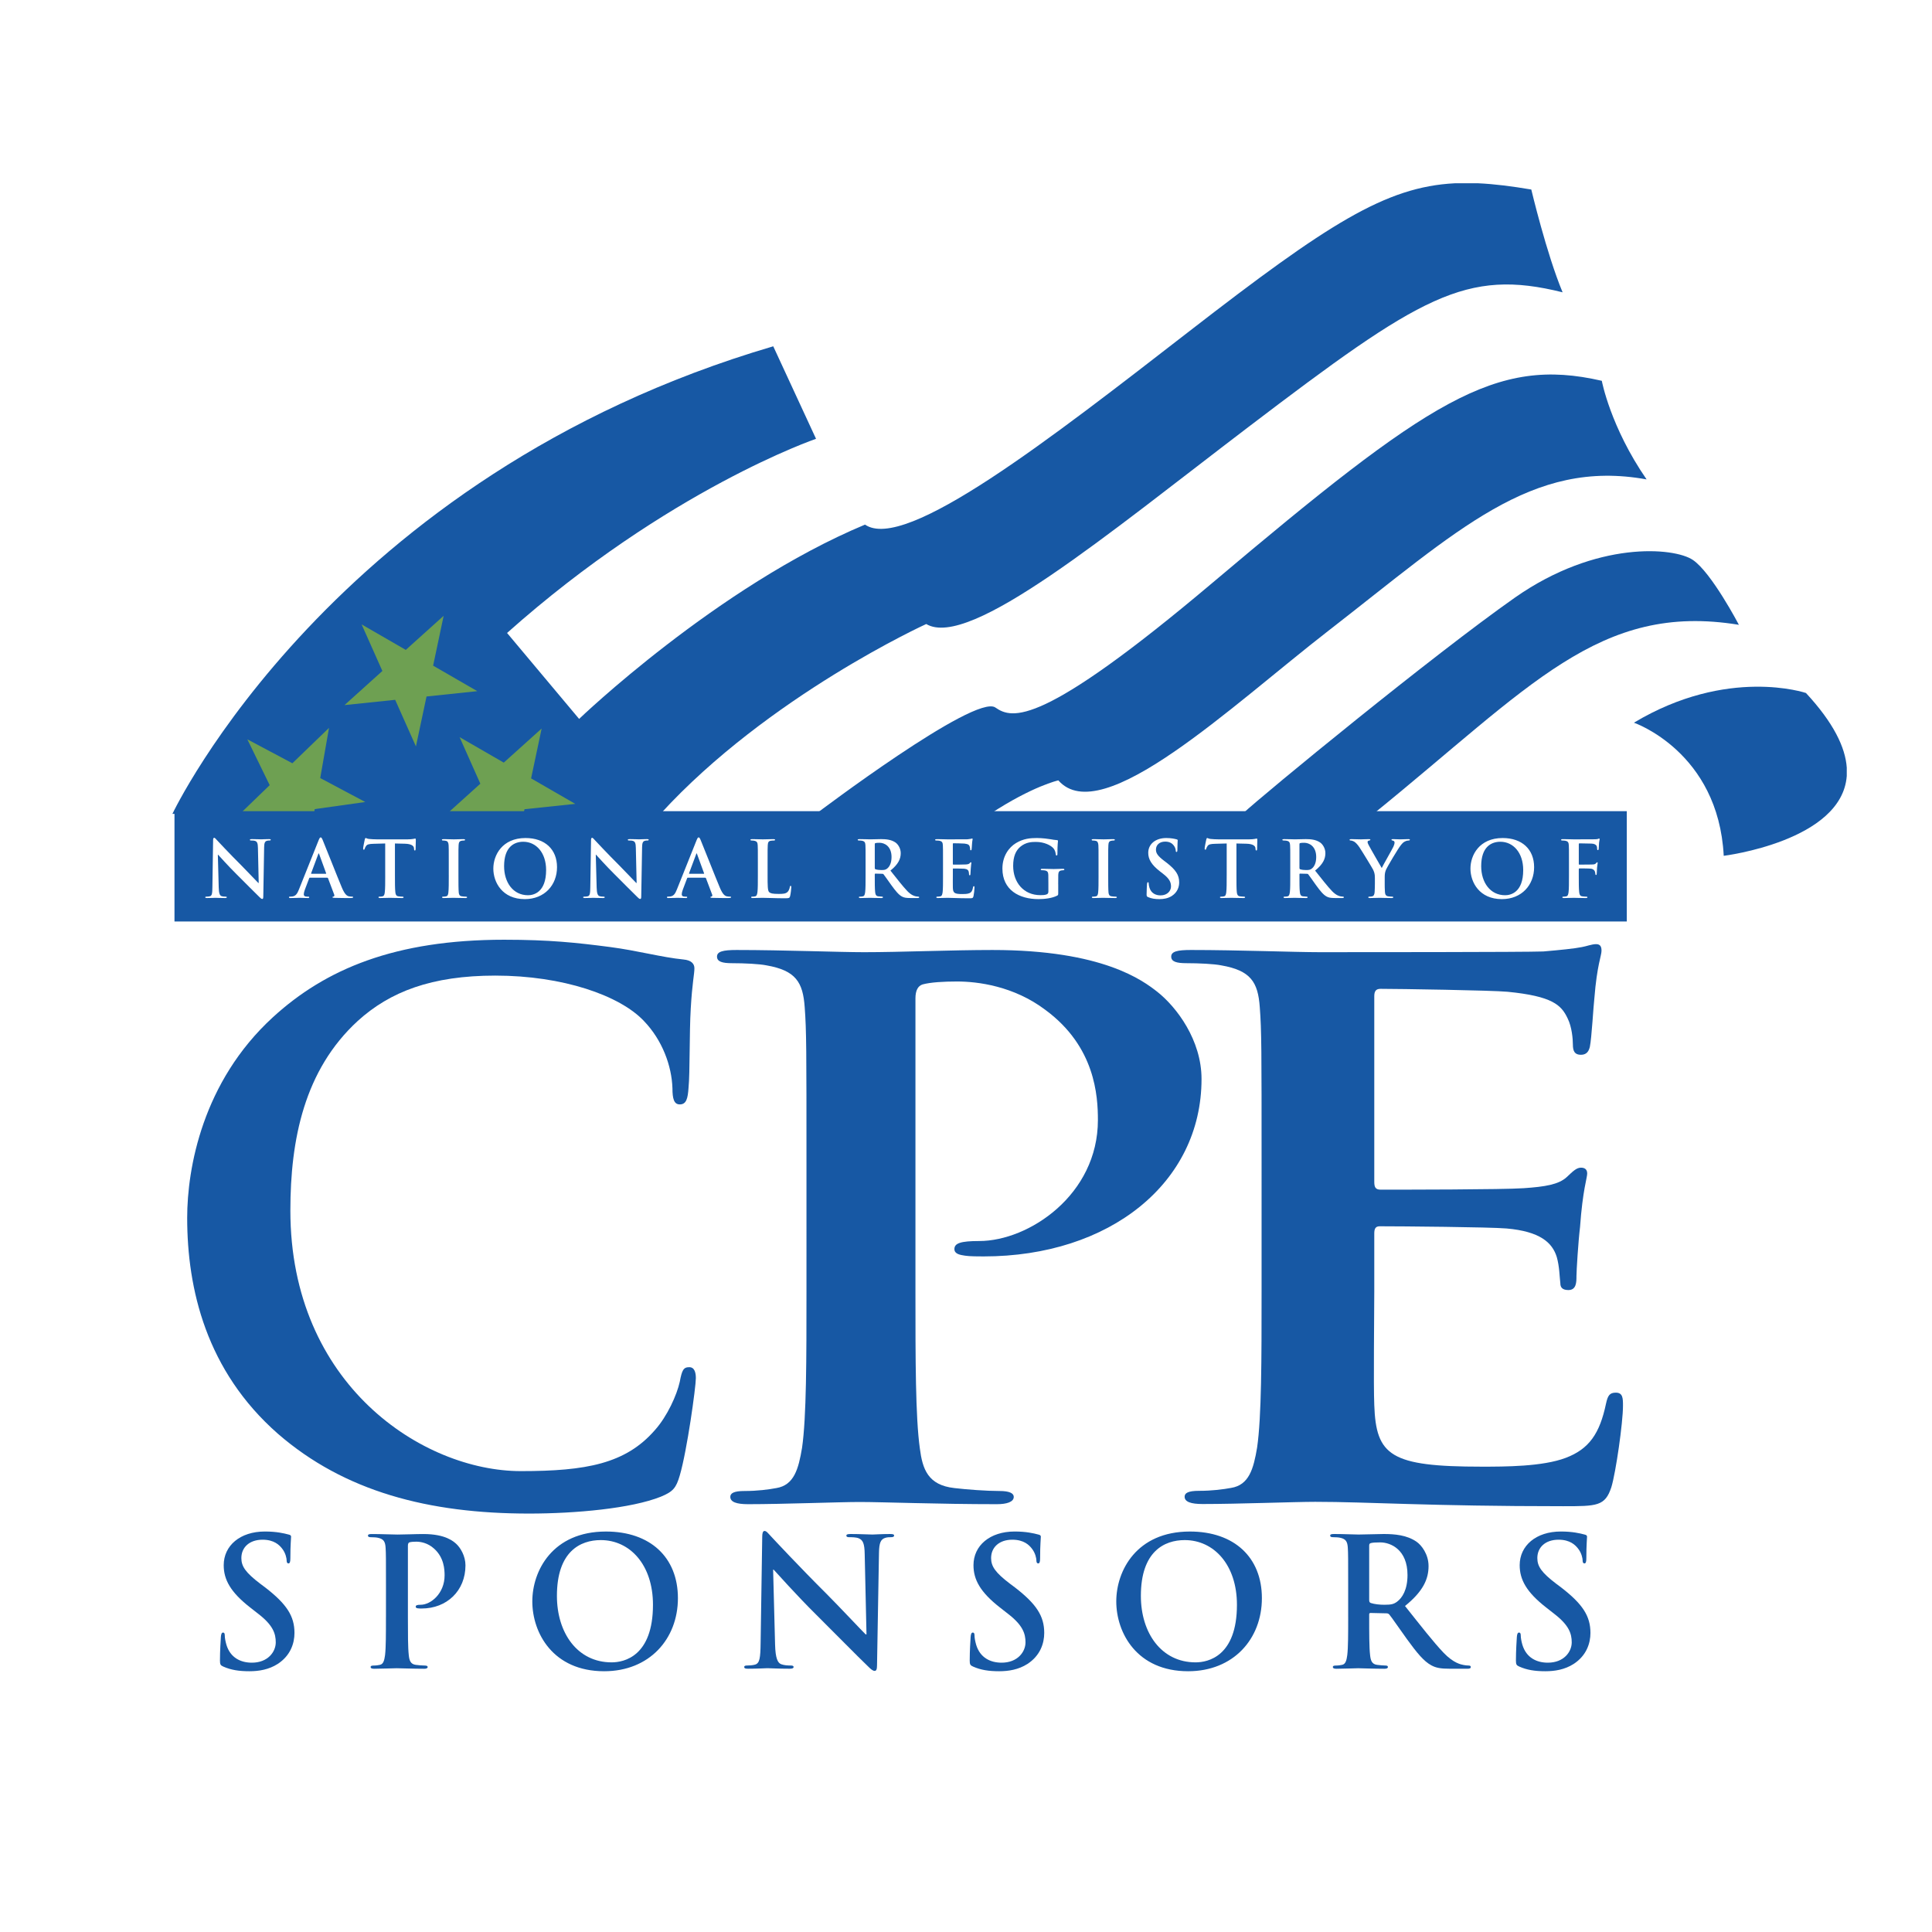
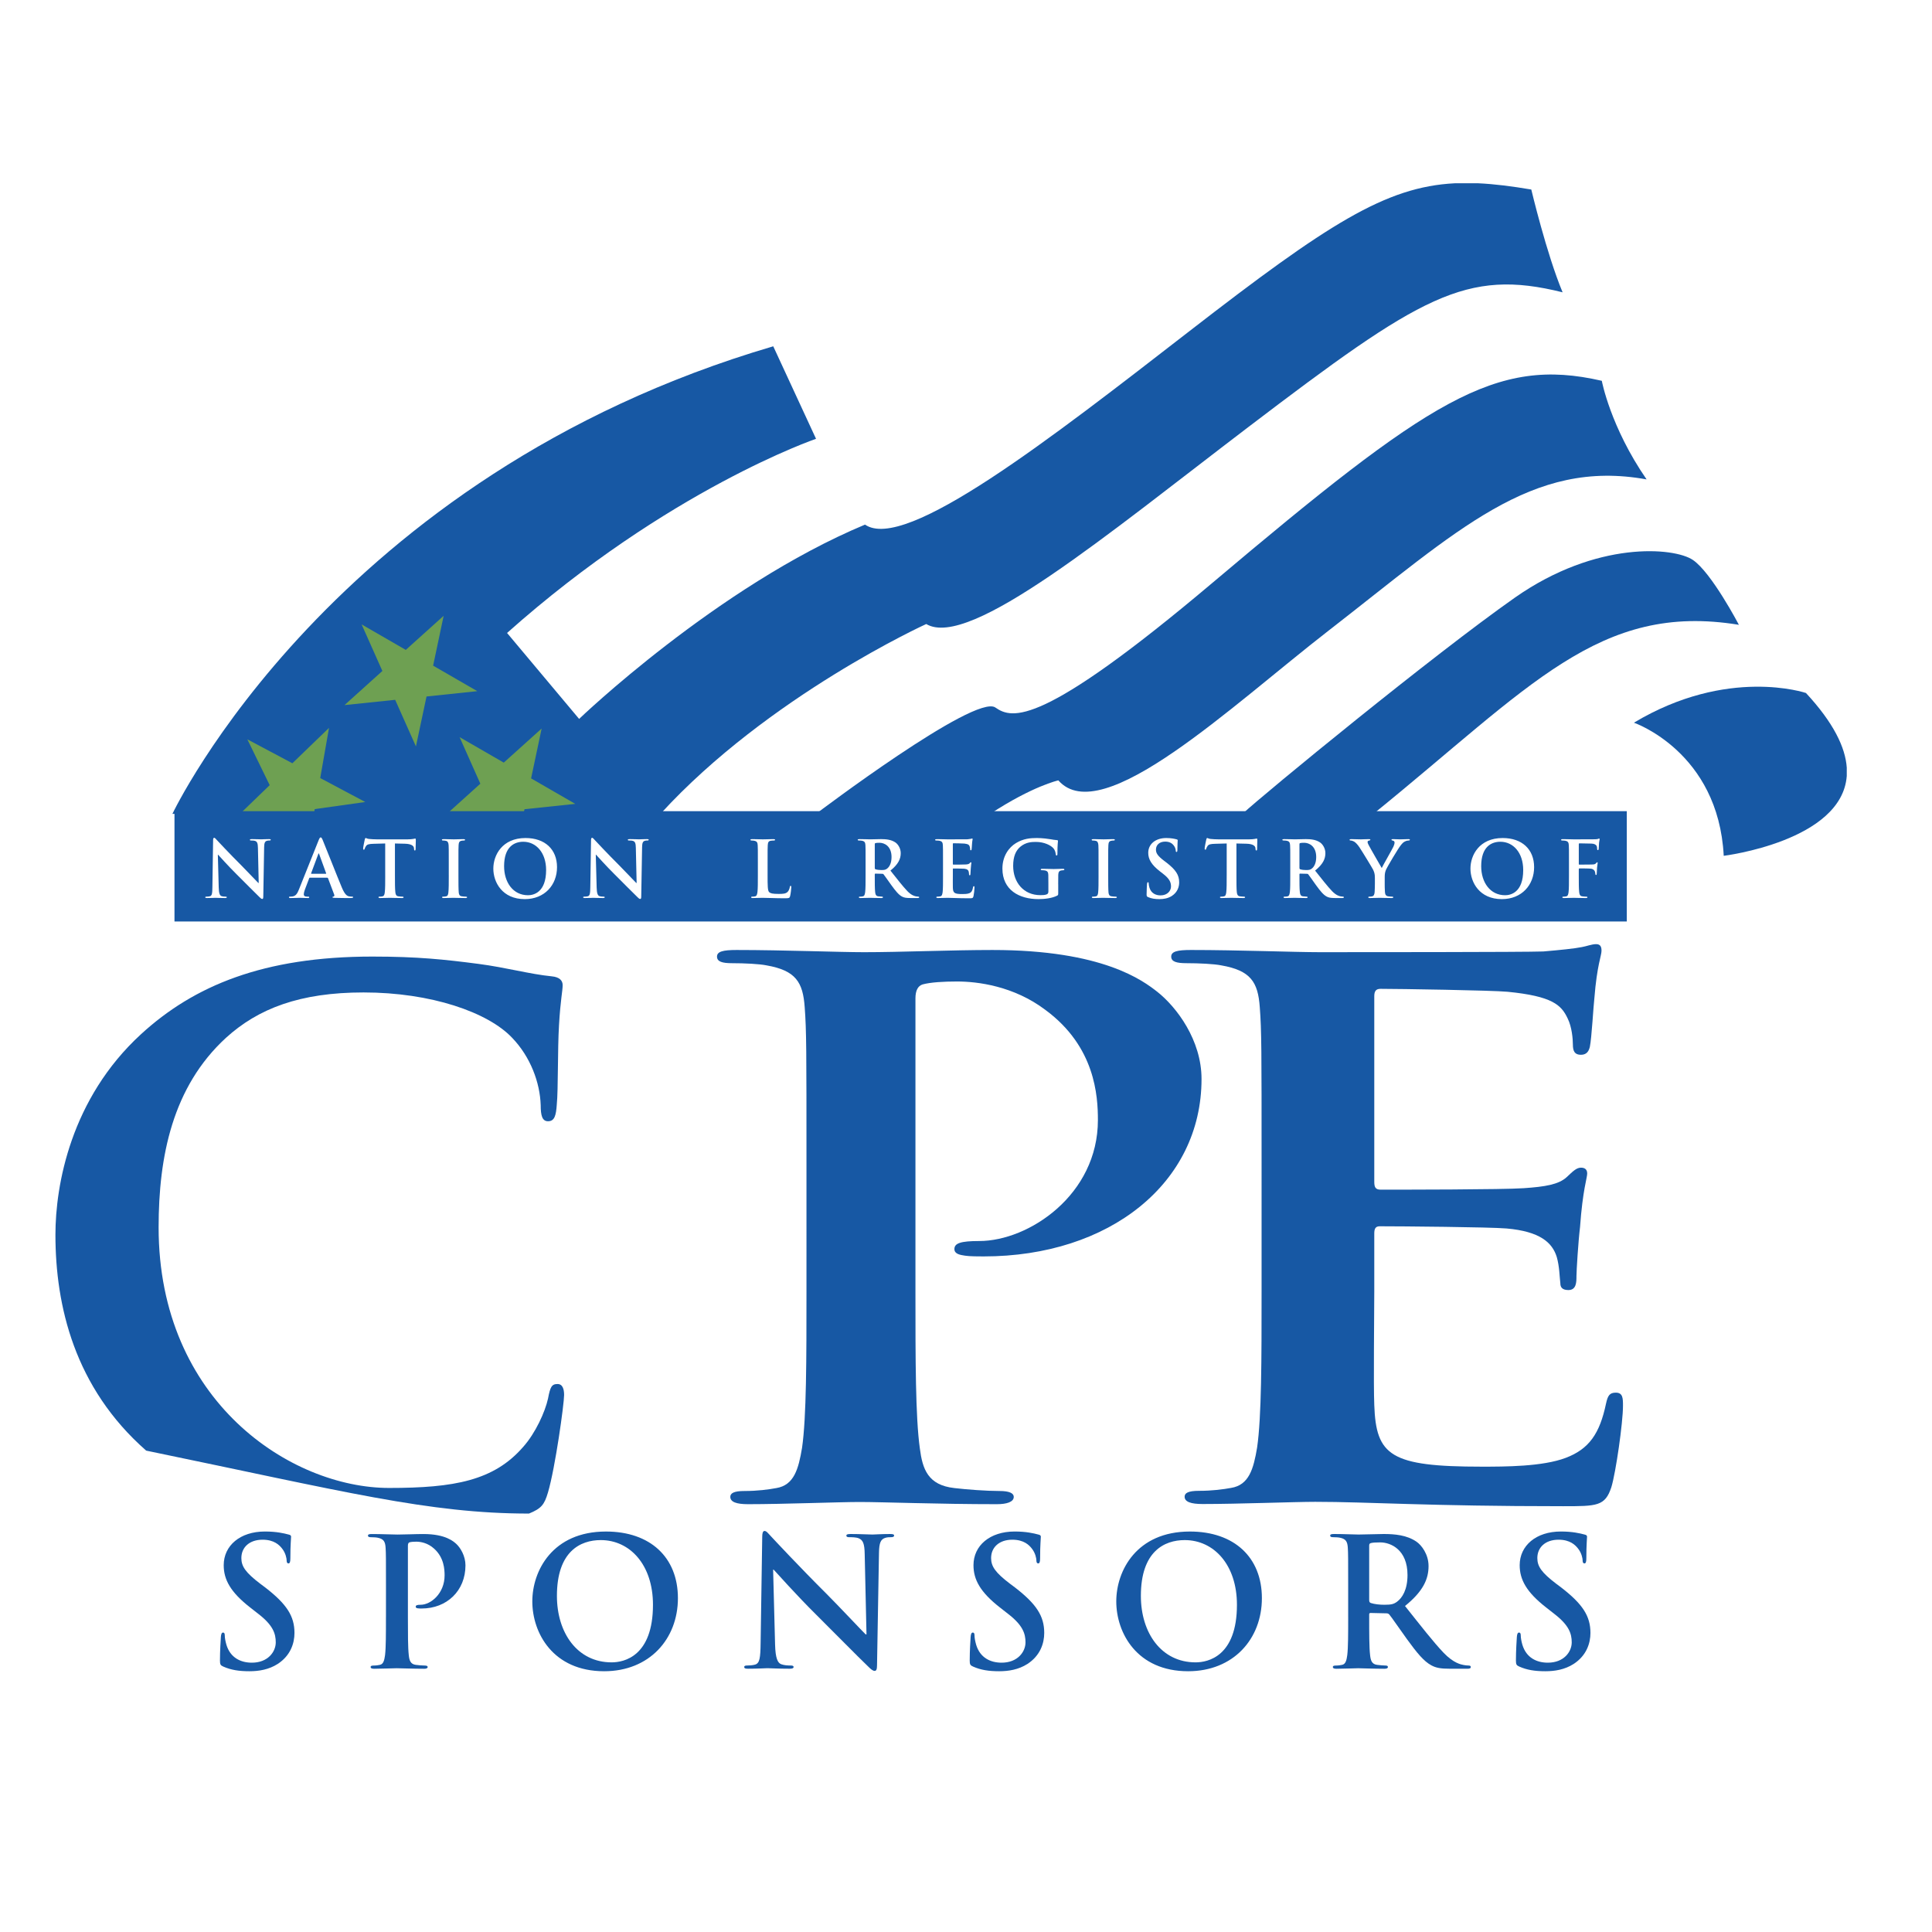
<svg xmlns="http://www.w3.org/2000/svg" version="1.0" id="Layer_1" x="0px" y="0px" width="192.756px" height="192.756px" viewBox="0 0 192.756 192.756" enable-background="new 0 0 192.756 192.756" xml:space="preserve">
  <g>
    <polygon fill-rule="evenodd" clip-rule="evenodd" fill="#FFFFFF" points="0,0 192.756,0 192.756,192.756 0,192.756 0,0  " />
    <path fill-rule="evenodd" clip-rule="evenodd" fill="#1758A4" d="M24.881,166.74c0.942,0,1.938-0.16,2.827-0.729   c1.28-0.835,1.672-2.062,1.672-3.093c0-1.69-0.783-2.881-2.916-4.535l-0.498-0.373c-1.476-1.12-1.885-1.742-1.885-2.56   c0-1.068,0.8-1.833,2.116-1.833c1.156,0,1.672,0.534,1.939,0.871c0.373,0.462,0.461,1.014,0.461,1.175   c0,0.213,0.054,0.319,0.179,0.319c0.143,0,0.194-0.143,0.194-0.532c0-1.39,0.072-1.903,0.072-2.137   c0-0.124-0.089-0.176-0.248-0.212c-0.464-0.124-1.21-0.302-2.367-0.302c-2.471,0-4.107,1.405-4.107,3.361   c0,1.439,0.676,2.685,2.631,4.213l0.819,0.641c1.476,1.138,1.742,1.974,1.742,2.845c0,0.941-0.782,2.027-2.382,2.027   c-1.102,0-2.152-0.48-2.543-1.797c-0.089-0.301-0.161-0.675-0.161-0.905c0-0.143-0.019-0.303-0.177-0.303   c-0.143,0-0.196,0.194-0.213,0.462c-0.018,0.284-0.09,1.353-0.09,2.328c0,0.394,0.054,0.481,0.337,0.606   C23.049,166.616,23.85,166.74,24.881,166.74L24.881,166.74z" />
    <path fill-rule="evenodd" clip-rule="evenodd" fill="#1758A4" d="M38.506,161.335c0,1.636,0,3.041-0.088,3.788   c-0.072,0.516-0.16,0.907-0.516,0.979c-0.16,0.035-0.374,0.07-0.64,0.07c-0.213,0-0.285,0.053-0.285,0.144   c0,0.124,0.125,0.177,0.355,0.177c0.712,0,1.833-0.053,2.242-0.053c0.462,0,1.582,0.053,2.757,0.053   c0.195,0,0.337-0.053,0.337-0.177c0-0.091-0.089-0.144-0.285-0.144c-0.266,0-0.658-0.035-0.907-0.07   c-0.532-0.071-0.64-0.463-0.692-0.961c-0.088-0.765-0.088-2.17-0.088-3.806v-7.112c0-0.195,0.052-0.301,0.141-0.338   c0.161-0.054,0.428-0.071,0.694-0.071c0.41,0,1.138,0.108,1.778,0.694c0.996,0.889,1.048,2.08,1.048,2.667   c0,1.813-1.387,2.933-2.383,2.933c-0.374,0-0.498,0.053-0.498,0.198c0,0.124,0.124,0.14,0.215,0.158   c0.088,0.018,0.283,0.018,0.374,0.018c2.523,0,4.374-1.778,4.374-4.304c0-0.941-0.498-1.742-0.889-2.116   c-0.285-0.265-1.084-1.011-3.308-1.011c-0.817,0-1.849,0.052-2.578,0.052c-0.497,0-1.618-0.052-2.561-0.052   c-0.267,0-0.392,0.033-0.392,0.158s0.108,0.16,0.303,0.16c0.249,0,0.552,0.019,0.693,0.055c0.588,0.124,0.73,0.407,0.765,1.012   c0.036,0.57,0.036,1.067,0.036,3.77V161.335L38.506,161.335z" />
    <path fill-rule="evenodd" clip-rule="evenodd" fill="#1758A4" d="M60.275,166.74c4.517,0,7.361-3.218,7.361-7.291   c0-4.07-2.756-6.648-7.182-6.648c-5.336,0-7.345,3.929-7.345,6.971C53.109,162.919,55.173,166.74,60.275,166.74L60.275,166.74z    M61.022,165.854c-3.415,0-5.458-2.935-5.458-6.633c0-4.428,2.328-5.566,4.374-5.566c2.917,0,5.209,2.472,5.209,6.453   C65.146,165.247,62.267,165.854,61.022,165.854L61.022,165.854z" />
    <path fill-rule="evenodd" clip-rule="evenodd" fill="#1758A4" d="M77.134,156.605h0.054c0.319,0.339,2.292,2.561,4.231,4.48   c1.849,1.833,4.125,4.161,5.245,5.229c0.197,0.194,0.409,0.391,0.604,0.391c0.161,0,0.233-0.16,0.233-0.552l0.195-11.22   c0.018-0.996,0.16-1.37,0.659-1.511c0.212-0.055,0.354-0.055,0.533-0.055c0.213,0,0.319-0.055,0.319-0.16   c0-0.143-0.176-0.158-0.409-0.158c-0.872,0-1.545,0.052-1.743,0.052c-0.373,0-1.226-0.052-2.151-0.052   c-0.266,0-0.462,0.016-0.462,0.158c0,0.105,0.072,0.16,0.285,0.16c0.249,0,0.674,0,0.941,0.106   c0.428,0.179,0.588,0.516,0.604,1.602l0.179,7.984h-0.089c-0.303-0.286-2.704-2.847-3.913-4.056   c-2.597-2.579-5.299-5.478-5.512-5.707c-0.303-0.32-0.463-0.552-0.658-0.552c-0.179,0-0.231,0.249-0.231,0.604l-0.16,10.527   c-0.019,1.547-0.089,2.062-0.551,2.203c-0.251,0.072-0.569,0.09-0.801,0.09c-0.178,0-0.285,0.035-0.285,0.144   c0,0.16,0.161,0.177,0.392,0.177c0.926,0,1.761-0.053,1.921-0.053c0.337,0,1.048,0.053,2.204,0.053c0.249,0,0.41-0.037,0.41-0.177   c0-0.108-0.106-0.144-0.303-0.144c-0.283,0-0.622-0.018-0.923-0.124c-0.357-0.124-0.588-0.588-0.622-1.974L77.134,156.605   L77.134,156.605z" />
    <path fill-rule="evenodd" clip-rule="evenodd" fill="#1758A4" d="M99.685,166.74c0.941,0,1.938-0.16,2.826-0.729   c1.28-0.835,1.672-2.062,1.672-3.093c0-1.69-0.782-2.881-2.915-4.535l-0.499-0.373c-1.476-1.12-1.886-1.742-1.886-2.56   c0-1.068,0.802-1.833,2.116-1.833c1.156,0,1.674,0.534,1.939,0.871c0.373,0.462,0.462,1.014,0.462,1.175   c0,0.213,0.054,0.319,0.178,0.319c0.143,0,0.195-0.143,0.195-0.532c0-1.39,0.072-1.903,0.072-2.137   c0-0.124-0.089-0.176-0.249-0.212c-0.462-0.124-1.21-0.302-2.364-0.302c-2.474,0-4.107,1.405-4.107,3.361   c0,1.439,0.675,2.685,2.63,4.213l0.818,0.641c1.476,1.138,1.742,1.974,1.742,2.845c0,0.941-0.782,2.027-2.383,2.027   c-1.102,0-2.151-0.48-2.543-1.797c-0.088-0.301-0.161-0.675-0.161-0.905c0-0.143-0.016-0.303-0.176-0.303   c-0.143,0-0.195,0.194-0.213,0.462c-0.018,0.284-0.09,1.353-0.09,2.328c0,0.394,0.055,0.481,0.339,0.606   C97.854,166.616,98.652,166.74,99.685,166.74L99.685,166.74z" />
    <path fill-rule="evenodd" clip-rule="evenodd" fill="#1758A4" d="M118.538,166.74c4.517,0,7.361-3.218,7.361-7.291   c0-4.07-2.756-6.648-7.185-6.648c-5.335,0-7.343,3.929-7.343,6.971C111.372,162.919,113.434,166.74,118.538,166.74L118.538,166.74z    M119.284,165.854c-3.414,0-5.459-2.935-5.459-6.633c0-4.428,2.33-5.566,4.376-5.566c2.914,0,5.209,2.472,5.209,6.453   C123.41,165.247,120.529,165.854,119.284,165.854L119.284,165.854z" />
    <path fill-rule="evenodd" clip-rule="evenodd" fill="#1758A4" d="M134.508,161.335c0,1.636,0,3.041-0.09,3.788   c-0.07,0.516-0.159,0.907-0.516,0.979c-0.159,0.035-0.373,0.07-0.639,0.07c-0.213,0-0.285,0.053-0.285,0.144   c0,0.124,0.125,0.177,0.355,0.177c0.711,0,1.832-0.053,2.17-0.053c0.267,0,1.582,0.053,2.613,0.053   c0.231,0,0.355-0.053,0.355-0.177c0-0.091-0.072-0.144-0.213-0.144c-0.215,0-0.604-0.035-0.871-0.07   c-0.534-0.071-0.641-0.463-0.694-0.979c-0.089-0.747-0.089-2.152-0.089-3.807v-0.248c0-0.106,0.053-0.142,0.143-0.142l1.547,0.035   c0.124,0,0.232,0.017,0.32,0.124c0.23,0.268,1.048,1.476,1.76,2.455c0.996,1.369,1.673,2.204,2.436,2.613   c0.464,0.249,0.907,0.338,1.903,0.338h1.689c0.214,0,0.338-0.037,0.338-0.177c0-0.091-0.072-0.144-0.213-0.144   c-0.143,0-0.303-0.018-0.498-0.053c-0.267-0.053-0.996-0.178-1.991-1.209c-1.05-1.103-2.276-2.687-3.86-4.677   c1.797-1.458,2.349-2.669,2.349-3.983c0-1.191-0.712-2.098-1.209-2.437c-0.961-0.658-2.153-0.763-3.273-0.763   c-0.55,0-1.902,0.052-2.505,0.052c-0.374,0-1.495-0.052-2.437-0.052c-0.268,0-0.393,0.033-0.393,0.158s0.107,0.16,0.304,0.16   c0.249,0,0.551,0.019,0.692,0.055c0.588,0.124,0.729,0.407,0.766,1.012c0.035,0.57,0.035,1.067,0.035,3.77V161.335L134.508,161.335   z M136.605,154.206c0-0.145,0.036-0.215,0.159-0.25c0.179-0.053,0.5-0.071,0.943-0.071c1.05,0,2.72,0.729,2.72,3.255   c0,1.459-0.516,2.275-1.048,2.667c-0.321,0.231-0.552,0.301-1.263,0.301c-0.445,0-0.977-0.052-1.353-0.176   c-0.123-0.055-0.159-0.125-0.159-0.321V154.206L136.605,154.206z" />
    <path fill-rule="evenodd" clip-rule="evenodd" fill="#1758A4" d="M154.179,166.74c0.943,0,1.938-0.16,2.826-0.729   c1.281-0.835,1.674-2.062,1.674-3.093c0-1.69-0.782-2.881-2.918-4.535l-0.498-0.373c-1.474-1.12-1.883-1.742-1.883-2.56   c0-1.068,0.799-1.833,2.116-1.833c1.156,0,1.67,0.534,1.938,0.871c0.373,0.462,0.463,1.014,0.463,1.175   c0,0.213,0.052,0.319,0.177,0.319c0.143,0,0.196-0.143,0.196-0.532c0-1.39,0.07-1.903,0.07-2.137c0-0.124-0.09-0.176-0.248-0.212   c-0.464-0.124-1.211-0.302-2.365-0.302c-2.471,0-4.108,1.405-4.108,3.361c0,1.439,0.677,2.685,2.633,4.213l0.817,0.641   c1.475,1.138,1.742,1.974,1.742,2.845c0,0.941-0.781,2.027-2.383,2.027c-1.102,0-2.151-0.48-2.543-1.797   c-0.089-0.301-0.159-0.675-0.159-0.905c0-0.143-0.018-0.303-0.179-0.303c-0.143,0-0.194,0.194-0.213,0.462   c-0.018,0.284-0.09,1.353-0.09,2.328c0,0.394,0.055,0.481,0.34,0.606C152.348,166.616,153.147,166.74,154.179,166.74   L154.179,166.74z" />
    <path fill-rule="evenodd" clip-rule="evenodd" fill="#1758A4" d="M171.977,85.384c0,0,11.788-1.445,12.275-7.965v-0.843   c-0.144-2.012-1.312-4.46-4.071-7.436c0,0-7.795-2.658-17.164,2.963C163.017,72.103,171.439,74.995,171.977,85.384L171.977,85.384z   " />
    <path fill-rule="evenodd" clip-rule="evenodd" fill="#1758A4" d="M137.043,81.185c15.633-12.668,22.503-21.133,36.447-18.847   c0,0-2.73-5.215-4.596-6.475c-1.865-1.26-9.609-1.954-17.764,3.77c-8.151,5.725-24.94,19.506-27.154,21.552H137.043L137.043,81.185   z" />
    <path fill-rule="evenodd" clip-rule="evenodd" fill="#1758A4" d="M164.281,47.831c-11.495-2.091-18.786,5.045-31.738,15.094   c-9.691,7.518-22.633,19.875-26.952,14.933c0,0-2.553,0.558-6.779,3.33H81.427c0,0,15.858-12.006,17.883-10.598   c1.67,1.163,4.539,2.004,21.632-12.422c21.705-18.317,28.263-22.623,38.871-20.175C159.812,37.992,160.662,42.585,164.281,47.831   L164.281,47.831z" />
    <path fill-rule="evenodd" clip-rule="evenodd" fill="#1758A4" d="M155.901,29.164c-9.639-2.396-14.129,0.331-31.334,13.428   c-14.066,10.709-27.863,22.234-32.156,19.667c0,0-15.75,7.169-26.516,18.939H17.203c0,0,15.912-33.714,59.944-46.648l4.269,9.23   c0,0-14.732,5.031-30.826,19.371l7.189,8.575c0,0,13.772-13.224,28.524-19.386c3.995,2.773,18.479-8.543,32.363-19.299   c13.822-10.706,19.572-14.399,26.473-14.755h2.358c1.619,0.076,3.346,0.297,5.281,0.623   C152.779,18.907,154.291,25.305,155.901,29.164L155.901,29.164z" />
    <polygon fill-rule="evenodd" clip-rule="evenodd" fill="#6EA052" points="23.249,81.868 26.907,78.336 24.676,73.762    29.169,76.151 32.827,72.619 31.949,77.627 36.443,80.016 31.401,80.725 30.515,85.74 28.284,81.166 23.249,81.868  " />
    <polygon fill-rule="evenodd" clip-rule="evenodd" fill="#6EA052" points="34.369,70.348 38.149,66.944 36.079,62.297 40.485,64.84    44.264,61.438 43.213,66.413 47.62,68.957 42.555,69.489 41.497,74.47 39.426,69.822 34.369,70.348  " />
    <polygon fill-rule="evenodd" clip-rule="evenodd" fill="#6EA052" points="44.145,81.595 47.924,78.191 45.854,73.544    50.261,76.087 54.041,72.684 52.988,77.66 57.395,80.203 52.331,80.736 51.271,85.716 49.202,81.069 44.145,81.595  " />
    <polygon fill-rule="evenodd" clip-rule="evenodd" fill="#1758A4" points="17.408,80.931 162.305,80.931 162.305,91.937    17.408,91.937 17.408,80.931  " />
    <path fill-rule="evenodd" clip-rule="evenodd" fill="#FFFFFF" d="M21.735,85.274h0.024c0.14,0.147,1.002,1.119,1.85,1.958   c0.809,0.801,1.805,1.819,2.294,2.286c0.085,0.087,0.179,0.172,0.264,0.172c0.07,0,0.101-0.07,0.101-0.242l0.085-4.907   c0.008-0.435,0.071-0.599,0.289-0.66c0.093-0.024,0.155-0.024,0.234-0.024c0.092,0,0.139-0.023,0.139-0.07   c0-0.062-0.077-0.069-0.178-0.069c-0.381,0-0.677,0.023-0.762,0.023c-0.164,0-0.537-0.023-0.941-0.023   c-0.117,0-0.201,0.007-0.201,0.069c0,0.047,0.029,0.07,0.122,0.07c0.11,0,0.297,0,0.413,0.047c0.187,0.077,0.257,0.226,0.266,0.7   l0.077,3.491h-0.04c-0.131-0.124-1.181-1.244-1.71-1.771c-1.136-1.129-2.318-2.396-2.41-2.496   c-0.133-0.141-0.203-0.242-0.288-0.242c-0.079,0-0.102,0.108-0.102,0.265l-0.07,4.603c-0.006,0.677-0.038,0.903-0.241,0.965   c-0.108,0.03-0.249,0.038-0.348,0.038c-0.079,0-0.125,0.017-0.125,0.062c0,0.071,0.069,0.079,0.17,0.079   c0.404,0,0.77-0.022,0.839-0.022c0.148,0,0.459,0.022,0.965,0.022c0.108,0,0.178-0.017,0.178-0.079   c0-0.045-0.047-0.062-0.132-0.062c-0.125,0-0.272-0.008-0.404-0.054c-0.157-0.054-0.258-0.257-0.272-0.863L21.735,85.274   L21.735,85.274z" />
    <path fill-rule="evenodd" clip-rule="evenodd" fill="#FFFFFF" d="M32.648,87.569c0.039,0,0.062,0.014,0.079,0.054l0.622,1.647   c0.04,0.093-0.016,0.163-0.069,0.179c-0.078,0.008-0.108,0.024-0.108,0.07c0,0.056,0.093,0.056,0.232,0.062   c0.622,0.017,1.19,0.017,1.471,0.017c0.286,0,0.357-0.017,0.357-0.079c0-0.054-0.04-0.062-0.102-0.062   c-0.093,0-0.209-0.008-0.326-0.031c-0.164-0.039-0.39-0.148-0.685-0.846c-0.498-1.183-1.742-4.355-1.929-4.784   c-0.078-0.178-0.125-0.249-0.193-0.249c-0.079,0-0.125,0.086-0.218,0.311l-1.952,4.883c-0.156,0.391-0.303,0.654-0.662,0.701   c-0.062,0.007-0.17,0.015-0.241,0.015c-0.062,0-0.094,0.017-0.094,0.062c0,0.062,0.046,0.079,0.148,0.079   c0.404,0,0.832-0.022,0.919-0.022c0.241,0,0.575,0.022,0.823,0.022c0.085,0,0.133-0.017,0.133-0.079   c0-0.045-0.024-0.062-0.118-0.062H30.62c-0.241,0-0.311-0.1-0.311-0.241c0-0.093,0.04-0.28,0.116-0.476l0.422-1.111   c0.014-0.046,0.031-0.061,0.07-0.061H32.648L32.648,87.569z M31.072,87.179c-0.031,0-0.04-0.023-0.031-0.054l0.714-1.915   c0.007-0.029,0.024-0.068,0.047-0.068c0.023,0,0.031,0.039,0.04,0.068l0.699,1.923c0.008,0.023,0,0.046-0.039,0.046H31.072   L31.072,87.179z" />
    <path fill-rule="evenodd" clip-rule="evenodd" fill="#FFFFFF" d="M38.433,87.343c0,0.716,0,1.33-0.04,1.655   c-0.022,0.227-0.07,0.397-0.226,0.428c-0.069,0.016-0.162,0.031-0.28,0.031c-0.093,0-0.125,0.025-0.125,0.062   c0,0.056,0.056,0.079,0.156,0.079c0.311,0,0.801-0.022,0.981-0.022c0.217,0,0.708,0.022,1.22,0.022   c0.085,0,0.148-0.022,0.148-0.079c0-0.037-0.038-0.062-0.125-0.062c-0.116,0-0.287-0.015-0.396-0.031   c-0.233-0.031-0.28-0.201-0.303-0.419c-0.04-0.334-0.04-0.948-0.04-1.664v-3.188l0.981,0.023c0.691,0.015,0.901,0.234,0.917,0.436   l0.008,0.085c0.008,0.116,0.022,0.155,0.085,0.155c0.048,0,0.062-0.046,0.07-0.125c0-0.201,0.023-0.738,0.023-0.9   c0-0.118-0.009-0.166-0.062-0.166c-0.062,0-0.249,0.079-0.748,0.079h-3.078c-0.257,0-0.552-0.017-0.778-0.04   c-0.195-0.015-0.273-0.093-0.334-0.093c-0.047,0-0.07,0.047-0.093,0.146c-0.017,0.063-0.164,0.772-0.164,0.896   c0,0.085,0.015,0.124,0.07,0.124c0.047,0,0.069-0.031,0.086-0.093c0.014-0.062,0.054-0.155,0.132-0.271   c0.117-0.172,0.304-0.211,0.754-0.226l1.16-0.031V87.343L38.433,87.343z" />
    <path fill-rule="evenodd" clip-rule="evenodd" fill="#FFFFFF" d="M44.775,87.343c0,0.753,0,1.369-0.04,1.695   c-0.023,0.224-0.069,0.357-0.224,0.388c-0.071,0.016-0.164,0.031-0.28,0.031c-0.094,0-0.125,0.025-0.125,0.062   c0,0.056,0.054,0.079,0.156,0.079c0.311,0,0.801-0.022,0.979-0.022c0.21,0,0.7,0.022,1.213,0.022c0.086,0,0.148-0.022,0.148-0.079   c0-0.037-0.039-0.062-0.125-0.062c-0.116,0-0.288-0.015-0.396-0.031c-0.234-0.031-0.289-0.17-0.311-0.38   c-0.031-0.333-0.031-0.95-0.031-1.703v-1.369c0-1.182,0-1.4,0.016-1.649c0.015-0.272,0.077-0.404,0.286-0.442   c0.093-0.016,0.155-0.024,0.234-0.024c0.078,0,0.123-0.015,0.123-0.077c0-0.047-0.061-0.062-0.162-0.062   c-0.296,0-0.755,0.023-0.948,0.023c-0.226,0-0.716-0.023-1.013-0.023c-0.124,0-0.186,0.015-0.186,0.062   c0,0.062,0.047,0.077,0.124,0.077c0.094,0,0.195,0.008,0.281,0.031c0.171,0.039,0.249,0.172,0.265,0.436   c0.015,0.249,0.015,0.467,0.015,1.649V87.343L44.775,87.343z" />
    <path fill-rule="evenodd" clip-rule="evenodd" fill="#FFFFFF" d="M52.354,89.706c1.976,0,3.22-1.406,3.22-3.188   c0-1.78-1.205-2.908-3.143-2.908c-2.332,0-3.211,1.719-3.211,3.049C49.219,88.034,50.122,89.706,52.354,89.706L52.354,89.706z    M52.68,89.318c-1.491,0-2.386-1.284-2.386-2.9c0-1.938,1.019-2.436,1.914-2.436c1.275,0,2.278,1.081,2.278,2.823   C54.485,89.052,53.225,89.318,52.68,89.318L52.68,89.318z" />
    <path fill-rule="evenodd" clip-rule="evenodd" fill="#FFFFFF" d="M59.441,85.274h0.025c0.139,0.147,1.002,1.119,1.851,1.958   c0.809,0.801,1.803,1.819,2.294,2.286c0.085,0.087,0.179,0.172,0.264,0.172c0.07,0,0.101-0.07,0.101-0.242l0.085-4.907   c0.007-0.435,0.07-0.599,0.288-0.66c0.094-0.024,0.155-0.024,0.232-0.024c0.093,0,0.141-0.023,0.141-0.07   c0-0.062-0.079-0.069-0.18-0.069c-0.38,0-0.676,0.023-0.762,0.023c-0.164,0-0.537-0.023-0.94-0.023   c-0.118,0-0.203,0.007-0.203,0.069c0,0.047,0.031,0.07,0.124,0.07c0.108,0,0.296,0,0.413,0.047c0.187,0.077,0.256,0.226,0.264,0.7   l0.079,3.491h-0.039c-0.133-0.124-1.183-1.244-1.712-1.771c-1.135-1.129-2.317-2.396-2.41-2.496   c-0.131-0.141-0.202-0.242-0.287-0.242c-0.079,0-0.102,0.108-0.102,0.265l-0.071,4.603c-0.008,0.677-0.038,0.903-0.24,0.965   c-0.11,0.03-0.249,0.038-0.35,0.038c-0.077,0-0.125,0.017-0.125,0.062c0,0.071,0.07,0.079,0.171,0.079   c0.404,0,0.77-0.022,0.84-0.022c0.147,0,0.458,0.022,0.963,0.022c0.11,0,0.179-0.017,0.179-0.079c0-0.045-0.046-0.062-0.131-0.062   c-0.125,0-0.271-0.008-0.404-0.054c-0.156-0.054-0.256-0.257-0.271-0.863L59.441,85.274L59.441,85.274z" />
-     <path fill-rule="evenodd" clip-rule="evenodd" fill="#FFFFFF" d="M70.356,87.569c0.04,0,0.062,0.014,0.079,0.054l0.623,1.647   c0.037,0.093-0.017,0.163-0.07,0.179c-0.079,0.008-0.11,0.024-0.11,0.07c0,0.056,0.094,0.056,0.234,0.062   c0.621,0.017,1.189,0.017,1.469,0.017c0.289,0,0.359-0.017,0.359-0.079c0-0.054-0.04-0.062-0.102-0.062   c-0.093,0-0.21-0.008-0.328-0.031c-0.162-0.039-0.387-0.148-0.683-0.846c-0.498-1.183-1.742-4.355-1.929-4.784   c-0.079-0.178-0.125-0.249-0.195-0.249c-0.077,0-0.124,0.086-0.217,0.311l-1.952,4.883c-0.156,0.391-0.303,0.654-0.66,0.701   c-0.062,0.007-0.172,0.015-0.241,0.015c-0.062,0-0.093,0.017-0.093,0.062c0,0.062,0.046,0.079,0.147,0.079   c0.405,0,0.833-0.022,0.917-0.022c0.241,0,0.575,0.022,0.823,0.022c0.087,0,0.133-0.017,0.133-0.079   c0-0.045-0.022-0.062-0.116-0.062h-0.116c-0.243,0-0.312-0.1-0.312-0.241c0-0.093,0.04-0.28,0.116-0.476l0.42-1.111   c0.016-0.046,0.032-0.061,0.069-0.061H70.356L70.356,87.569z M68.777,87.179c-0.031,0-0.039-0.023-0.031-0.054l0.715-1.915   c0.008-0.029,0.023-0.068,0.047-0.068c0.023,0,0.031,0.039,0.038,0.068l0.701,1.923c0.008,0.023,0,0.046-0.039,0.046H68.777   L68.777,87.179z" />
    <path fill-rule="evenodd" clip-rule="evenodd" fill="#FFFFFF" d="M76.583,85.974c0-1.182,0-1.4,0.016-1.649   c0.015-0.272,0.077-0.404,0.287-0.442c0.094-0.016,0.218-0.024,0.305-0.024c0.091,0,0.138-0.015,0.138-0.07   c0-0.054-0.054-0.069-0.163-0.069c-0.304,0-0.87,0.023-1.058,0.023c-0.209,0-0.699-0.023-1.064-0.023   c-0.116,0-0.172,0.015-0.172,0.069c0,0.056,0.048,0.07,0.133,0.07c0.102,0,0.195,0.008,0.257,0.024   c0.257,0.055,0.32,0.179,0.334,0.442c0.016,0.249,0.016,0.467,0.016,1.649v1.369c0,0.716,0,1.33-0.04,1.655   c-0.031,0.227-0.07,0.397-0.226,0.428c-0.07,0.016-0.163,0.031-0.28,0.031c-0.093,0-0.125,0.025-0.125,0.062   c0,0.056,0.054,0.079,0.156,0.079c0.311,0,0.801-0.022,0.981-0.022c0.629,0,1.143,0.045,2.262,0.045   c0.404,0,0.444-0.04,0.489-0.209c0.062-0.226,0.118-0.809,0.118-0.894c0-0.093-0.008-0.133-0.062-0.133   c-0.062,0-0.079,0.046-0.086,0.116c-0.015,0.147-0.108,0.365-0.202,0.467c-0.195,0.209-0.498,0.218-0.91,0.218   c-0.606,0-0.808-0.054-0.94-0.17c-0.164-0.14-0.164-0.676-0.164-1.672V85.974L76.583,85.974z" />
    <path fill-rule="evenodd" clip-rule="evenodd" fill="#FFFFFF" d="M86.359,87.343c0,0.716,0,1.33-0.04,1.655   c-0.03,0.227-0.069,0.397-0.224,0.428c-0.071,0.016-0.164,0.031-0.281,0.031c-0.092,0-0.125,0.025-0.125,0.062   c0,0.056,0.054,0.079,0.156,0.079c0.311,0,0.8-0.022,0.948-0.022c0.116,0,0.692,0.022,1.143,0.022c0.102,0,0.156-0.022,0.156-0.079   c0-0.037-0.031-0.062-0.093-0.062c-0.094,0-0.264-0.015-0.38-0.031c-0.234-0.031-0.282-0.201-0.305-0.428   c-0.038-0.325-0.038-0.939-0.038-1.663v-0.111c0-0.045,0.024-0.062,0.061-0.062l0.678,0.017c0.054,0,0.102,0.008,0.14,0.054   c0.101,0.116,0.46,0.646,0.77,1.073c0.436,0.599,0.732,0.964,1.065,1.143c0.202,0.109,0.397,0.148,0.833,0.148h0.738   c0.093,0,0.148-0.017,0.148-0.079c0-0.037-0.031-0.062-0.093-0.062c-0.063,0-0.131-0.008-0.216-0.023   c-0.118-0.022-0.436-0.077-0.874-0.528c-0.458-0.481-0.994-1.175-1.687-2.045c0.787-0.637,1.027-1.166,1.027-1.741   c0-0.523-0.311-0.919-0.528-1.066c-0.421-0.288-0.942-0.334-1.432-0.334c-0.24,0-0.832,0.023-1.095,0.023   c-0.164,0-0.653-0.023-1.066-0.023c-0.116,0-0.17,0.015-0.17,0.069c0,0.056,0.046,0.07,0.133,0.07c0.107,0,0.239,0.008,0.302,0.024   c0.256,0.055,0.318,0.179,0.334,0.442c0.015,0.249,0.015,0.467,0.015,1.649V87.343L86.359,87.343z M87.277,84.224   c0-0.062,0.015-0.093,0.07-0.109c0.077-0.023,0.217-0.031,0.412-0.031c0.458,0,1.19,0.319,1.19,1.423   c0,0.637-0.226,0.996-0.458,1.166c-0.141,0.102-0.243,0.132-0.554,0.132c-0.193,0-0.427-0.022-0.59-0.078   c-0.056-0.023-0.07-0.054-0.07-0.14V84.224L87.277,84.224z" />
    <path fill-rule="evenodd" clip-rule="evenodd" fill="#FFFFFF" d="M94.085,87.343c0,0.716,0,1.33-0.037,1.655   c-0.032,0.227-0.071,0.397-0.227,0.428c-0.07,0.016-0.164,0.031-0.28,0.031c-0.093,0-0.125,0.025-0.125,0.062   c0,0.056,0.054,0.079,0.156,0.079c0.311,0,0.801-0.022,0.98-0.022c0.458,0,0.979,0.045,2.154,0.045c0.294,0,0.365,0,0.419-0.202   c0.039-0.157,0.102-0.684,0.102-0.864c0-0.077,0-0.139-0.063-0.139c-0.054,0-0.07,0.031-0.086,0.116   c-0.054,0.32-0.147,0.483-0.349,0.577C96.528,89.2,96.201,89.2,96,89.2c-0.794,0-0.919-0.115-0.934-0.652   c-0.008-0.226,0-0.942,0-1.205v-0.616c0-0.046,0.008-0.077,0.045-0.077c0.187,0,0.957,0.008,1.105,0.023   c0.287,0.031,0.397,0.149,0.436,0.303c0.023,0.102,0.023,0.203,0.03,0.28c0,0.039,0.016,0.071,0.07,0.071   c0.07,0,0.07-0.085,0.07-0.147c0-0.054,0.017-0.365,0.032-0.521c0.023-0.396,0.062-0.521,0.062-0.568   c0-0.046-0.023-0.062-0.054-0.062c-0.04,0-0.07,0.039-0.125,0.102c-0.071,0.077-0.187,0.102-0.374,0.116   c-0.18,0.016-1.075,0.016-1.245,0.016c-0.045,0-0.053-0.031-0.053-0.084v-1.969c0-0.054,0.015-0.077,0.053-0.077   c0.156,0,0.974,0.015,1.104,0.031c0.391,0.046,0.467,0.14,0.521,0.279c0.039,0.095,0.048,0.226,0.048,0.28   c0,0.071,0.014,0.11,0.07,0.11c0.054,0,0.068-0.045,0.077-0.085c0.016-0.093,0.031-0.435,0.039-0.514   c0.022-0.357,0.062-0.451,0.062-0.506c0-0.038-0.008-0.069-0.047-0.069c-0.038,0-0.085,0.023-0.125,0.031   c-0.062,0.015-0.187,0.031-0.334,0.046c-0.147,0.008-1.695,0.008-1.943,0.008c-0.218,0-0.708-0.023-1.121-0.023   c-0.117,0-0.17,0.015-0.17,0.069c0,0.056,0.046,0.07,0.133,0.07c0.108,0,0.241,0.008,0.303,0.024   c0.257,0.055,0.319,0.179,0.334,0.442c0.015,0.249,0.015,0.467,0.015,1.649V87.343L94.085,87.343z" />
    <path fill-rule="evenodd" clip-rule="evenodd" fill="#FFFFFF" d="M105.576,88.22c0-0.388,0-0.699,0.007-0.933   c0.008-0.272,0.087-0.403,0.296-0.442c0.094-0.016,0.147-0.023,0.21-0.023c0.055,0,0.102-0.017,0.102-0.062   c0-0.062-0.054-0.079-0.155-0.079c-0.258,0-0.668,0.023-0.911,0.023c-0.231,0-0.722-0.023-1.127-0.023   c-0.109,0-0.163,0.017-0.163,0.079c0,0.045,0.048,0.062,0.116,0.062c0.109,0,0.242,0.007,0.305,0.023   c0.256,0.054,0.325,0.178,0.334,0.442c0.007,0.234,0.007,0.529,0.007,0.918v0.731c0,0.132-0.031,0.234-0.147,0.288   c-0.188,0.085-0.458,0.085-0.662,0.085c-1.641,0-2.705-1.251-2.705-2.923c0-0.956,0.28-1.54,0.716-1.906   c0.543-0.451,1.111-0.482,1.539-0.482c0.88,0,1.502,0.357,1.734,0.606c0.203,0.217,0.241,0.466,0.264,0.645   c0.008,0.062,0.024,0.102,0.078,0.102c0.062,0,0.086-0.039,0.086-0.164c0-0.971,0.054-1.189,0.054-1.274   c0-0.056-0.015-0.085-0.108-0.095c-0.178-0.007-0.45-0.054-0.614-0.085c-0.155-0.031-0.839-0.124-1.377-0.124   c-0.651,0-1.345,0.054-2.091,0.506c-0.707,0.427-1.353,1.298-1.353,2.543c0,2.146,1.687,3.047,3.591,3.047   c0.608,0,1.369-0.085,1.875-0.349c0.094-0.055,0.102-0.07,0.102-0.28V88.22L105.576,88.22z" />
    <path fill-rule="evenodd" clip-rule="evenodd" fill="#FFFFFF" d="M109.602,87.343c0,0.753,0,1.369-0.039,1.695   c-0.023,0.224-0.068,0.357-0.225,0.388c-0.07,0.016-0.163,0.031-0.28,0.031c-0.093,0-0.124,0.025-0.124,0.062   c0,0.056,0.054,0.079,0.155,0.079c0.312,0,0.801-0.022,0.979-0.022c0.21,0,0.701,0.022,1.213,0.022   c0.086,0,0.147-0.022,0.147-0.079c0-0.037-0.039-0.062-0.124-0.062c-0.116,0-0.288-0.015-0.396-0.031   c-0.234-0.031-0.288-0.17-0.312-0.38c-0.03-0.333-0.03-0.95-0.03-1.703v-1.369c0-1.182,0-1.4,0.017-1.649   c0.014-0.272,0.076-0.404,0.286-0.442c0.094-0.016,0.155-0.024,0.233-0.024c0.077,0,0.125-0.015,0.125-0.077   c0-0.047-0.063-0.062-0.164-0.062c-0.294,0-0.753,0.023-0.947,0.023c-0.227,0-0.716-0.023-1.012-0.023   c-0.125,0-0.186,0.015-0.186,0.062c0,0.062,0.046,0.077,0.122,0.077c0.094,0,0.195,0.008,0.28,0.031   c0.173,0.039,0.249,0.172,0.266,0.436c0.015,0.249,0.015,0.467,0.015,1.649V87.343L109.602,87.343z" />
    <path fill-rule="evenodd" clip-rule="evenodd" fill="#FFFFFF" d="M115.679,89.706c0.413,0,0.849-0.07,1.238-0.318   c0.558-0.366,0.73-0.901,0.73-1.354c0-0.739-0.343-1.259-1.276-1.981l-0.218-0.164c-0.646-0.49-0.823-0.763-0.823-1.12   c0-0.467,0.349-0.801,0.925-0.801c0.504,0,0.73,0.232,0.849,0.382c0.164,0.201,0.201,0.442,0.201,0.512   c0,0.094,0.024,0.139,0.078,0.139c0.062,0,0.086-0.062,0.086-0.232c0-0.606,0.031-0.832,0.031-0.934   c0-0.054-0.039-0.079-0.109-0.093c-0.202-0.054-0.529-0.132-1.034-0.132c-1.081,0-1.796,0.615-1.796,1.47   c0,0.629,0.295,1.175,1.151,1.843l0.356,0.279c0.646,0.498,0.764,0.863,0.764,1.245c0,0.413-0.344,0.886-1.044,0.886   c-0.481,0-0.941-0.209-1.111-0.785c-0.04-0.132-0.07-0.296-0.07-0.396c0-0.062-0.007-0.133-0.077-0.133   c-0.062,0-0.085,0.085-0.094,0.202c-0.008,0.125-0.039,0.592-0.039,1.019c0,0.172,0.022,0.21,0.149,0.265   C114.878,89.651,115.229,89.706,115.679,89.706L115.679,89.706z" />
    <path fill-rule="evenodd" clip-rule="evenodd" fill="#FFFFFF" d="M122.387,87.343c0,0.716,0,1.33-0.04,1.655   c-0.022,0.227-0.068,0.397-0.224,0.428c-0.071,0.016-0.164,0.031-0.28,0.031c-0.094,0-0.125,0.025-0.125,0.062   c0,0.056,0.055,0.079,0.156,0.079c0.311,0,0.801-0.022,0.979-0.022c0.219,0,0.708,0.022,1.221,0.022   c0.087,0,0.149-0.022,0.149-0.079c0-0.037-0.04-0.062-0.125-0.062c-0.116,0-0.289-0.015-0.396-0.031   c-0.234-0.031-0.28-0.201-0.305-0.419c-0.037-0.334-0.037-0.948-0.037-1.664v-3.188l0.979,0.023   c0.691,0.015,0.902,0.234,0.917,0.436l0.009,0.085c0.008,0.116,0.024,0.155,0.087,0.155c0.046,0,0.061-0.046,0.069-0.125   c0-0.201,0.022-0.738,0.022-0.9c0-0.118-0.007-0.166-0.062-0.166c-0.062,0-0.249,0.079-0.747,0.079h-3.078   c-0.256,0-0.552-0.017-0.778-0.04c-0.194-0.015-0.271-0.093-0.334-0.093c-0.045,0-0.07,0.047-0.093,0.146   c-0.017,0.063-0.165,0.772-0.165,0.896c0,0.085,0.018,0.124,0.071,0.124c0.047,0,0.07-0.031,0.086-0.093s0.056-0.155,0.132-0.271   c0.117-0.172,0.303-0.211,0.755-0.226l1.158-0.031V87.343L122.387,87.343z" />
    <path fill-rule="evenodd" clip-rule="evenodd" fill="#FFFFFF" d="M128.73,87.343c0,0.716,0,1.33-0.039,1.655   c-0.033,0.227-0.07,0.397-0.226,0.428c-0.071,0.016-0.164,0.031-0.28,0.031c-0.094,0-0.125,0.025-0.125,0.062   c0,0.056,0.054,0.079,0.156,0.079c0.311,0,0.801-0.022,0.949-0.022c0.116,0,0.69,0.022,1.144,0.022   c0.099,0,0.153-0.022,0.153-0.079c0-0.037-0.029-0.062-0.092-0.062c-0.095,0-0.265-0.015-0.381-0.031   c-0.234-0.031-0.28-0.201-0.303-0.428c-0.04-0.325-0.04-0.939-0.04-1.663v-0.111c0-0.045,0.022-0.062,0.062-0.062l0.676,0.017   c0.055,0,0.103,0.008,0.14,0.054c0.102,0.116,0.458,0.646,0.77,1.073c0.438,0.599,0.732,0.964,1.066,1.143   c0.201,0.109,0.396,0.148,0.832,0.148h0.738c0.094,0,0.147-0.017,0.147-0.079c0-0.037-0.029-0.062-0.092-0.062   c-0.063,0-0.133-0.008-0.22-0.023c-0.116-0.022-0.434-0.077-0.869-0.528c-0.459-0.481-0.996-1.175-1.689-2.045   c0.787-0.637,1.027-1.166,1.027-1.741c0-0.523-0.309-0.919-0.528-1.066c-0.419-0.288-0.94-0.334-1.432-0.334   c-0.239,0-0.83,0.023-1.096,0.023c-0.163,0-0.653-0.023-1.066-0.023c-0.116,0-0.17,0.015-0.17,0.069c0,0.056,0.046,0.07,0.133,0.07   c0.108,0,0.24,0.008,0.303,0.024c0.256,0.055,0.318,0.179,0.334,0.442c0.017,0.249,0.017,0.467,0.017,1.649V87.343L128.73,87.343z    M129.647,84.224c0-0.062,0.017-0.093,0.07-0.109c0.077-0.023,0.218-0.031,0.411-0.031c0.46,0,1.19,0.319,1.19,1.423   c0,0.637-0.226,0.996-0.458,1.166c-0.142,0.102-0.241,0.132-0.552,0.132c-0.195,0-0.43-0.022-0.592-0.078   c-0.054-0.023-0.07-0.054-0.07-0.14V84.224L129.647,84.224z" />
    <path fill-rule="evenodd" clip-rule="evenodd" fill="#FFFFFF" d="M137.171,88.22c0,0.125,0,0.453-0.023,0.778   c-0.015,0.227-0.084,0.397-0.24,0.428c-0.069,0.016-0.164,0.031-0.271,0.031c-0.086,0-0.125,0.025-0.125,0.062   c0,0.062,0.062,0.079,0.171,0.079c0.288,0,0.777-0.022,0.972-0.022c0.21,0,0.7,0.022,1.191,0.022c0.101,0,0.162-0.022,0.162-0.079   c0-0.037-0.038-0.062-0.123-0.062c-0.109,0-0.281-0.015-0.39-0.031c-0.232-0.031-0.305-0.201-0.319-0.428   c-0.023-0.325-0.023-0.653-0.023-0.778v-0.637c0-0.256,0-0.498,0.116-0.778c0.142-0.333,1.229-2.161,1.486-2.473   c0.171-0.209,0.256-0.303,0.42-0.379c0.116-0.064,0.264-0.095,0.341-0.095c0.087,0,0.149-0.023,0.149-0.077   c0-0.047-0.054-0.062-0.14-0.062c-0.149,0-0.661,0.023-0.833,0.023c-0.227,0-0.474-0.023-0.73-0.023   c-0.094,0-0.133,0.015-0.133,0.069c0,0.047,0.07,0.063,0.141,0.079c0.131,0.031,0.164,0.116,0.164,0.195   c0,0.101-0.033,0.233-0.11,0.404c-0.109,0.242-1.089,1.953-1.168,2.138c-0.124-0.217-1.211-2.091-1.321-2.324   c-0.054-0.11-0.093-0.203-0.093-0.266c0-0.06,0.039-0.124,0.109-0.139c0.116-0.031,0.171-0.039,0.171-0.086   c0-0.046-0.039-0.069-0.116-0.069c-0.351,0-0.668,0.023-0.832,0.023c-0.258,0-0.841-0.023-0.979-0.023   c-0.094,0-0.147,0.023-0.147,0.069c0,0.056,0.054,0.07,0.116,0.07c0.094,0,0.224,0.047,0.326,0.102   c0.147,0.085,0.343,0.28,0.537,0.568c0.271,0.404,1.313,2.114,1.367,2.239c0.102,0.225,0.179,0.396,0.179,0.816V88.22   L137.171,88.22z" />
    <path fill-rule="evenodd" clip-rule="evenodd" fill="#FFFFFF" d="M149.84,89.706c1.976,0,3.219-1.406,3.219-3.188   c0-1.78-1.203-2.908-3.141-2.908c-2.332,0-3.211,1.719-3.211,3.049C146.707,88.034,147.609,89.706,149.84,89.706L149.84,89.706z    M150.167,89.318c-1.493,0-2.388-1.284-2.388-2.9c0-1.938,1.019-2.436,1.914-2.436c1.274,0,2.278,1.081,2.278,2.823   C151.972,89.052,150.711,89.318,150.167,89.318L150.167,89.318z" />
    <path fill-rule="evenodd" clip-rule="evenodd" fill="#FFFFFF" d="M157.52,86.712c0-0.054,0.017-0.07,0.054-0.07   c0.134,0,0.958,0,1.151,0.025c0.241,0.031,0.358,0.17,0.396,0.28c0.031,0.092,0.048,0.187,0.048,0.241   c0,0.054,0.015,0.108,0.062,0.108c0.076,0,0.076-0.077,0.076-0.147c0-0.054,0.017-0.413,0.031-0.569   c0.022-0.24,0.062-0.435,0.062-0.481c0-0.045-0.015-0.07-0.046-0.07c-0.048,0-0.062,0.031-0.102,0.079   c-0.079,0.1-0.187,0.132-0.334,0.139c-0.109,0.008-0.218,0.008-0.351,0.008l-0.996,0.008c-0.046,0-0.054-0.023-0.054-0.07v-1.943   c0-0.086,0.023-0.11,0.07-0.11l1.197,0.024c0.296,0.007,0.459,0.125,0.513,0.232c0.048,0.108,0.048,0.232,0.048,0.295   c0.008,0.086,0.022,0.124,0.077,0.124c0.054,0,0.069-0.045,0.078-0.107c0.015-0.094,0.031-0.552,0.039-0.631   c0.022-0.202,0.062-0.295,0.062-0.351c0-0.038-0.024-0.069-0.055-0.069c-0.039,0-0.078,0.031-0.125,0.046   c-0.077,0.023-0.171,0.023-0.318,0.031c-0.18,0.008-1.757,0.008-2.054,0.008c-0.226,0-0.716-0.023-1.12-0.023   c-0.116,0-0.178,0.015-0.178,0.077c0,0.048,0.054,0.062,0.133,0.062c0.109,0,0.24,0.008,0.302,0.024   c0.258,0.055,0.32,0.179,0.335,0.442c0.016,0.249,0.016,0.467,0.016,1.649v1.369c0,0.747,0,1.33-0.039,1.655   c-0.031,0.227-0.07,0.397-0.226,0.428c-0.071,0.016-0.163,0.031-0.278,0.031c-0.087,0-0.118,0.025-0.118,0.062   c0,0.062,0.054,0.079,0.164,0.079c0.294,0,0.784-0.022,0.987-0.022c0.201,0,0.692,0.022,1.183,0.022c0.115,0,0.17-0.022,0.17-0.079   c0-0.037-0.031-0.062-0.133-0.062c-0.108,0-0.28-0.015-0.388-0.031c-0.234-0.031-0.28-0.201-0.303-0.428   c-0.04-0.325-0.04-0.909-0.04-1.655V86.712L157.52,86.712z" />
-     <path fill-rule="evenodd" clip-rule="evenodd" fill="#1758A4" d="M52.777,151.009c4.674,0,10.223-0.512,13.145-1.68   c1.241-0.511,1.532-0.877,1.898-2.118c0.73-2.482,1.606-8.836,1.606-9.711c0-0.585-0.146-1.096-0.656-1.096   c-0.585,0-0.73,0.291-0.95,1.459c-0.291,1.314-1.241,3.434-2.483,4.821c-2.919,3.358-6.863,4.089-13.363,4.089   c-9.785,0-23.004-8.617-23.004-25.997c0-7.083,1.389-14.02,6.72-18.913c3.213-2.921,7.375-4.527,13.728-4.527   c6.72,0,12.415,1.972,14.824,4.527c1.826,1.897,2.776,4.455,2.848,6.718c0,1.023,0.147,1.606,0.73,1.606   c0.658,0,0.804-0.583,0.876-1.679c0.147-1.46,0.074-5.478,0.22-7.887c0.146-2.556,0.365-3.433,0.365-4.017   c0-0.437-0.291-0.803-1.096-0.876c-2.189-0.218-4.525-0.876-7.301-1.241c-3.359-0.437-6.061-0.73-10.59-0.73   c-10.88,0-17.817,2.921-23.076,7.741c-7.01,6.426-8.543,15.044-8.543,20.009c0,7.084,1.898,15.263,9.054,21.541   C34.375,148.818,42.772,151.009,52.777,151.009L52.777,151.009z" />
+     <path fill-rule="evenodd" clip-rule="evenodd" fill="#1758A4" d="M52.777,151.009c1.241-0.511,1.532-0.877,1.898-2.118c0.73-2.482,1.606-8.836,1.606-9.711c0-0.585-0.146-1.096-0.656-1.096   c-0.585,0-0.73,0.291-0.95,1.459c-0.291,1.314-1.241,3.434-2.483,4.821c-2.919,3.358-6.863,4.089-13.363,4.089   c-9.785,0-23.004-8.617-23.004-25.997c0-7.083,1.389-14.02,6.72-18.913c3.213-2.921,7.375-4.527,13.728-4.527   c6.72,0,12.415,1.972,14.824,4.527c1.826,1.897,2.776,4.455,2.848,6.718c0,1.023,0.147,1.606,0.73,1.606   c0.658,0,0.804-0.583,0.876-1.679c0.147-1.46,0.074-5.478,0.22-7.887c0.146-2.556,0.365-3.433,0.365-4.017   c0-0.437-0.291-0.803-1.096-0.876c-2.189-0.218-4.525-0.876-7.301-1.241c-3.359-0.437-6.061-0.73-10.59-0.73   c-10.88,0-17.817,2.921-23.076,7.741c-7.01,6.426-8.543,15.044-8.543,20.009c0,7.084,1.898,15.263,9.054,21.541   C34.375,148.818,42.772,151.009,52.777,151.009L52.777,151.009z" />
    <path fill-rule="evenodd" clip-rule="evenodd" fill="#1758A4" d="M80.462,128.864c0,6.729,0,12.507-0.441,15.579   c-0.354,2.122-0.797,3.73-2.563,4.022c-0.796,0.146-1.855,0.292-3.182,0.292c-1.059,0-1.413,0.22-1.413,0.585   c0,0.513,0.619,0.731,1.767,0.731c3.536,0,9.103-0.219,11.135-0.219c2.298,0,7.866,0.219,13.698,0.219   c0.973,0,1.68-0.219,1.68-0.731c0-0.365-0.442-0.585-1.415-0.585c-1.324,0-3.27-0.146-4.507-0.292   c-2.651-0.292-3.182-1.9-3.447-3.949c-0.44-3.146-0.44-8.923-0.44-15.652V99.608c0-0.806,0.263-1.245,0.706-1.39   c0.796-0.22,2.12-0.294,3.447-0.294c2.032,0,5.656,0.438,8.837,2.853c4.948,3.657,5.214,8.559,5.214,10.971   c0,7.461-6.893,12.069-11.841,12.069c-1.856,0-2.476,0.22-2.476,0.804c0,0.513,0.619,0.587,1.062,0.658   c0.44,0.074,1.414,0.074,1.855,0.074c12.549,0,21.739-7.315,21.739-17.701c0-3.876-2.475-7.168-4.418-8.704   c-1.414-1.098-5.392-4.167-16.438-4.167c-4.066,0-9.191,0.22-12.814,0.22c-2.475,0-8.042-0.22-12.726-0.22   c-1.326,0-1.945,0.146-1.945,0.658c0,0.511,0.531,0.659,1.503,0.659c1.236,0,2.74,0.072,3.445,0.219   c2.917,0.511,3.625,1.682,3.801,4.167c0.177,2.342,0.177,4.389,0.177,15.507V128.864L80.462,128.864z" />
    <path fill-rule="evenodd" clip-rule="evenodd" fill="#1758A4" d="M125.868,128.853c0,6.728,0,12.504-0.447,15.574   c-0.356,2.121-0.804,3.729-2.589,4.021c-0.803,0.146-1.874,0.292-3.213,0.292c-1.071,0-1.429,0.219-1.429,0.586   c0,0.512,0.626,0.73,1.785,0.73c3.572,0,9.193-0.219,11.247-0.219c5.267,0,11.246,0.438,24.726,0.438c3.39,0,4.193,0,4.818-1.9   c0.446-1.463,1.159-6.435,1.159-8.114c0-0.734,0-1.316-0.713-1.316c-0.625,0-0.803,0.291-0.98,1.097   c-0.627,2.996-1.697,4.531-4.018,5.409s-6.071,0.878-8.39,0.878c-9.105,0-10.533-1.098-10.712-6.143c-0.088-2.119,0-8.847,0-11.333   v-5.775c0-0.439,0.089-0.732,0.536-0.732c2.142,0,10.978,0.074,12.675,0.22c3.302,0.293,4.551,1.391,4.998,2.853   c0.269,0.95,0.269,1.899,0.356,2.632c0,0.365,0.179,0.658,0.803,0.658c0.804,0,0.804-0.805,0.804-1.391   c0-0.511,0.179-3.436,0.357-4.897c0.267-3.729,0.714-4.898,0.714-5.337c0-0.439-0.269-0.586-0.624-0.586   c-0.447,0-0.804,0.366-1.428,0.95c-0.804,0.732-2.142,0.952-4.286,1.098c-2.052,0.146-12.316,0.146-14.279,0.146   c-0.537,0-0.626-0.291-0.626-0.804V99.388c0-0.513,0.179-0.732,0.626-0.732c1.783,0,11.156,0.147,12.673,0.293   c4.463,0.439,5.355,1.316,5.981,2.632c0.447,0.878,0.535,2.121,0.535,2.633c0,0.656,0.179,1.023,0.804,1.023   c0.624,0,0.803-0.438,0.891-0.804c0.181-0.878,0.357-4.096,0.448-4.825c0.267-3.364,0.714-4.242,0.714-4.752   c0-0.366-0.091-0.659-0.536-0.659s-0.981,0.22-1.428,0.293c-0.714,0.146-2.143,0.292-3.839,0.437C152.287,95,134.524,95,131.668,95   c-2.499,0-8.12-0.22-12.852-0.22c-1.34,0-1.964,0.146-1.964,0.658c0,0.511,0.536,0.659,1.517,0.659c1.25,0,2.768,0.072,3.481,0.219   c2.946,0.511,3.66,1.68,3.838,4.167c0.18,2.339,0.18,4.385,0.18,15.5V128.853L125.868,128.853z" />
  </g>
</svg>